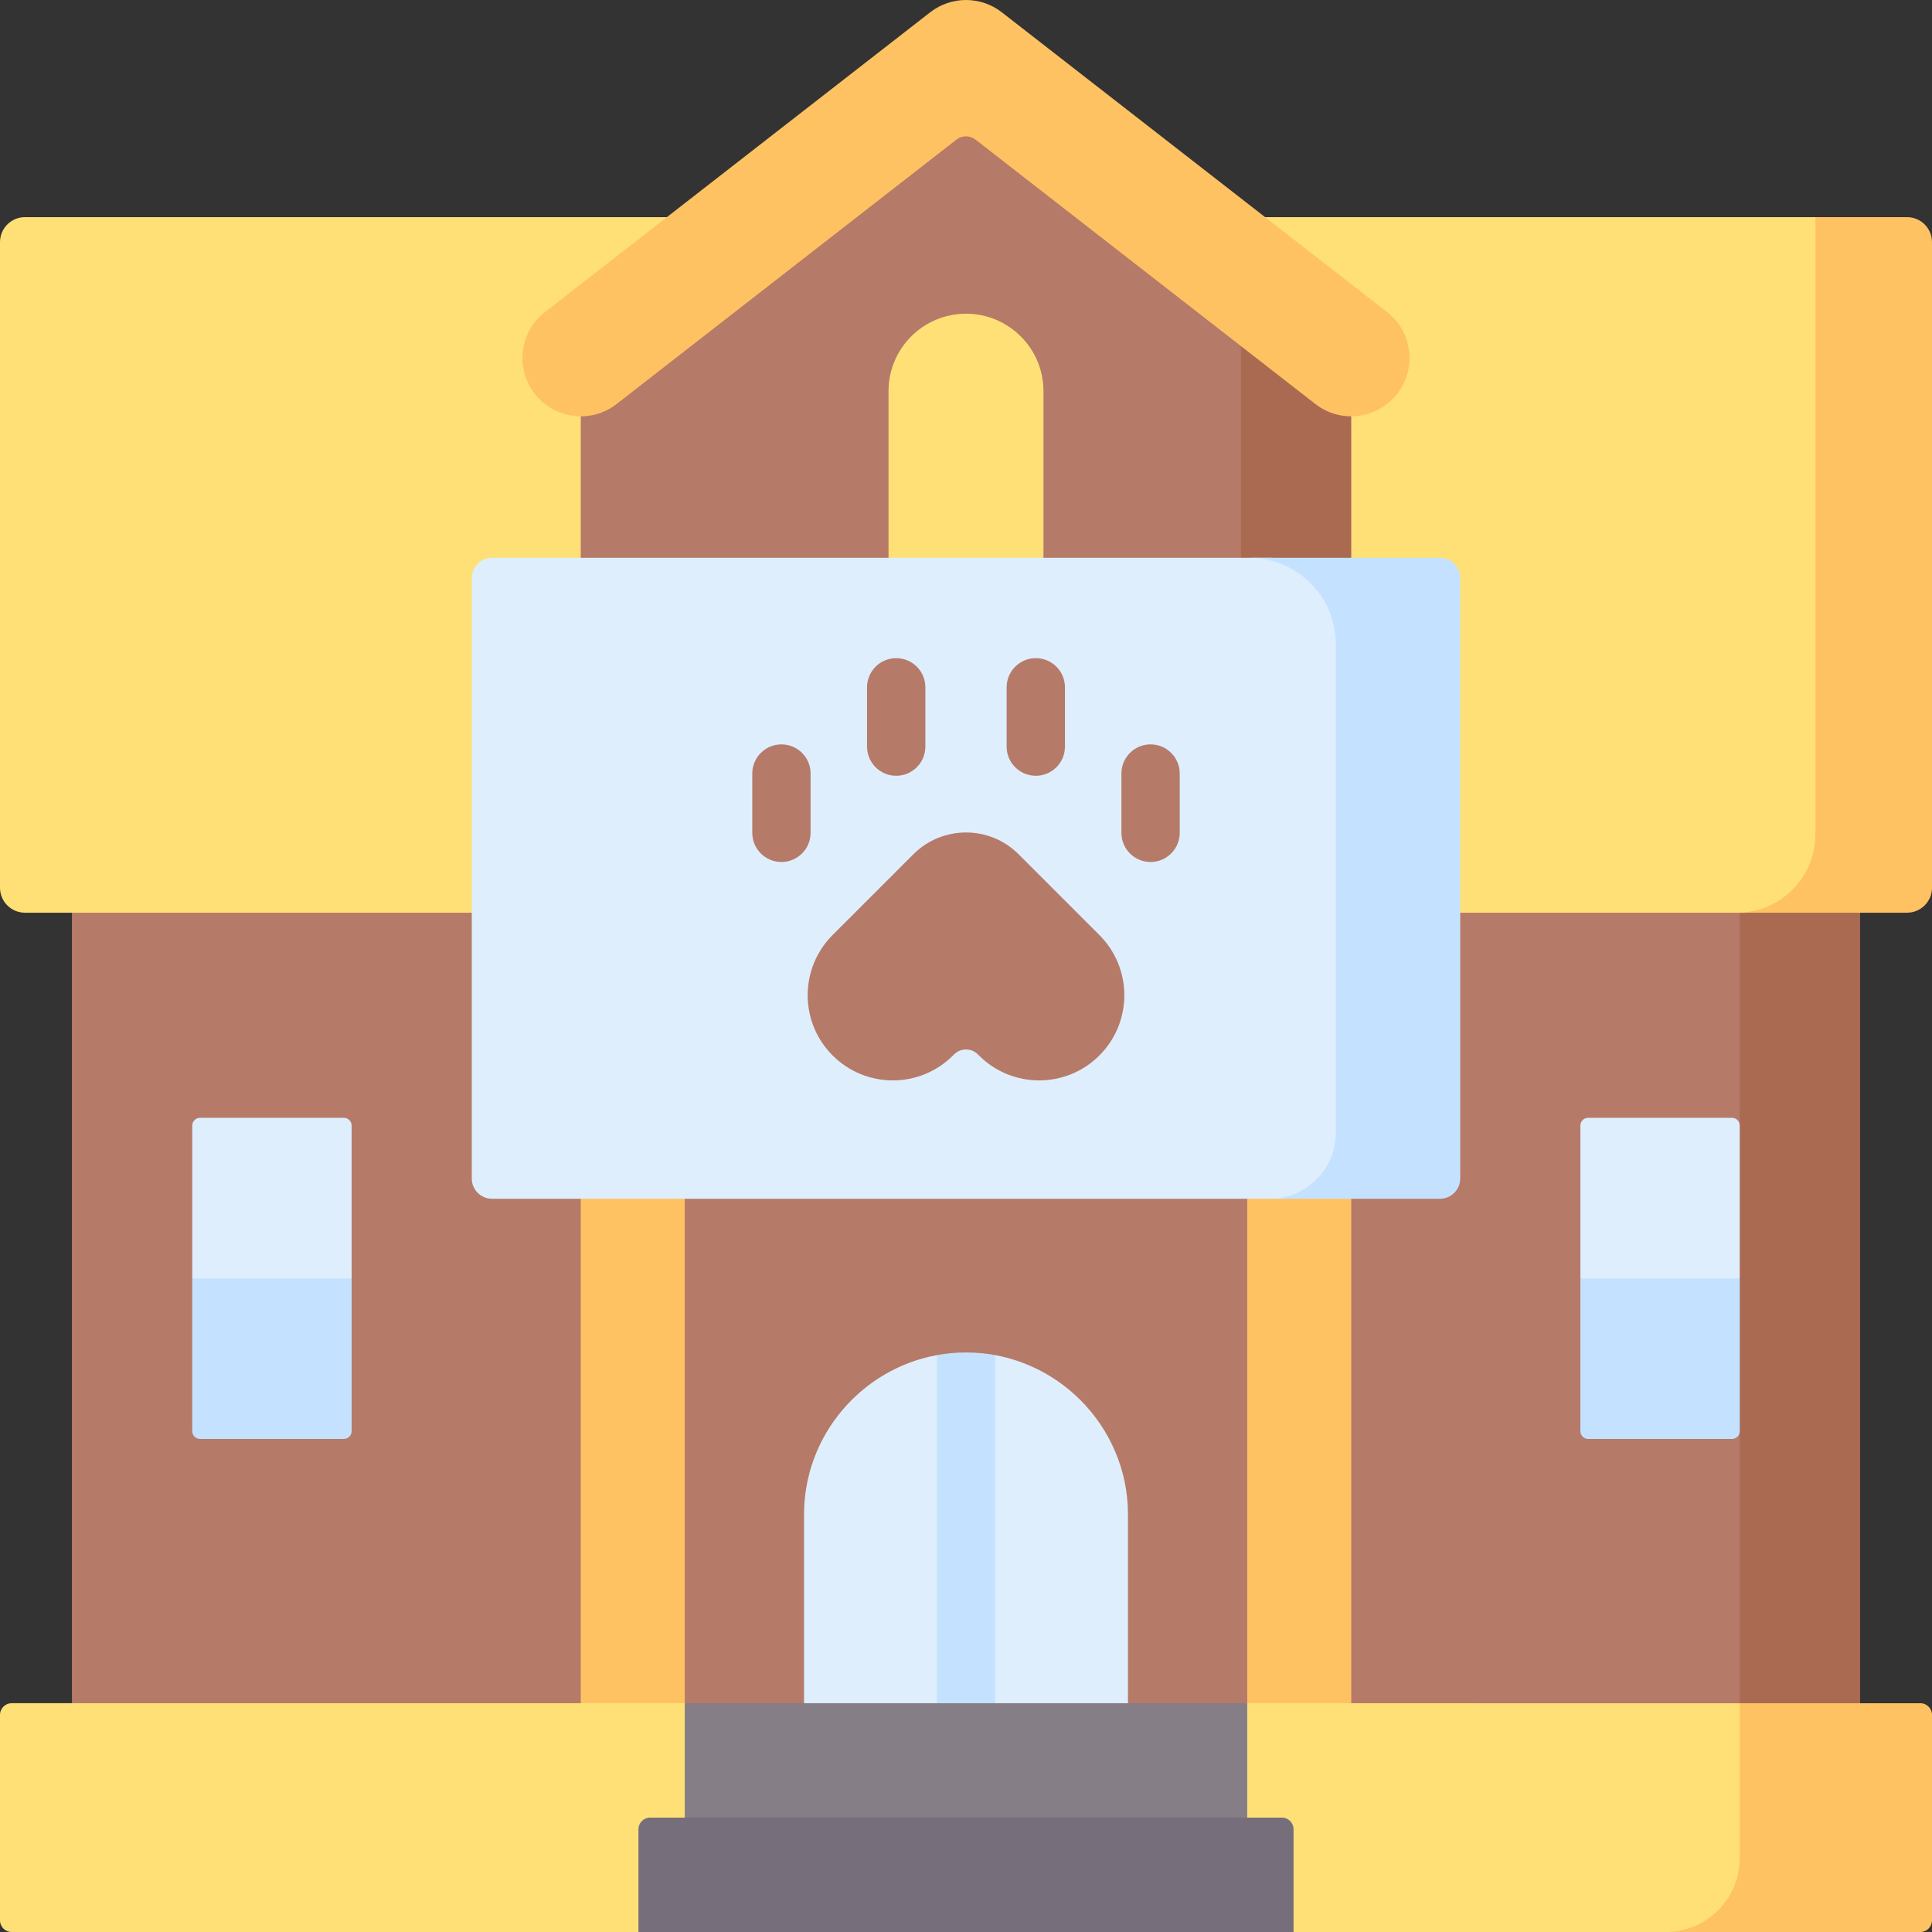
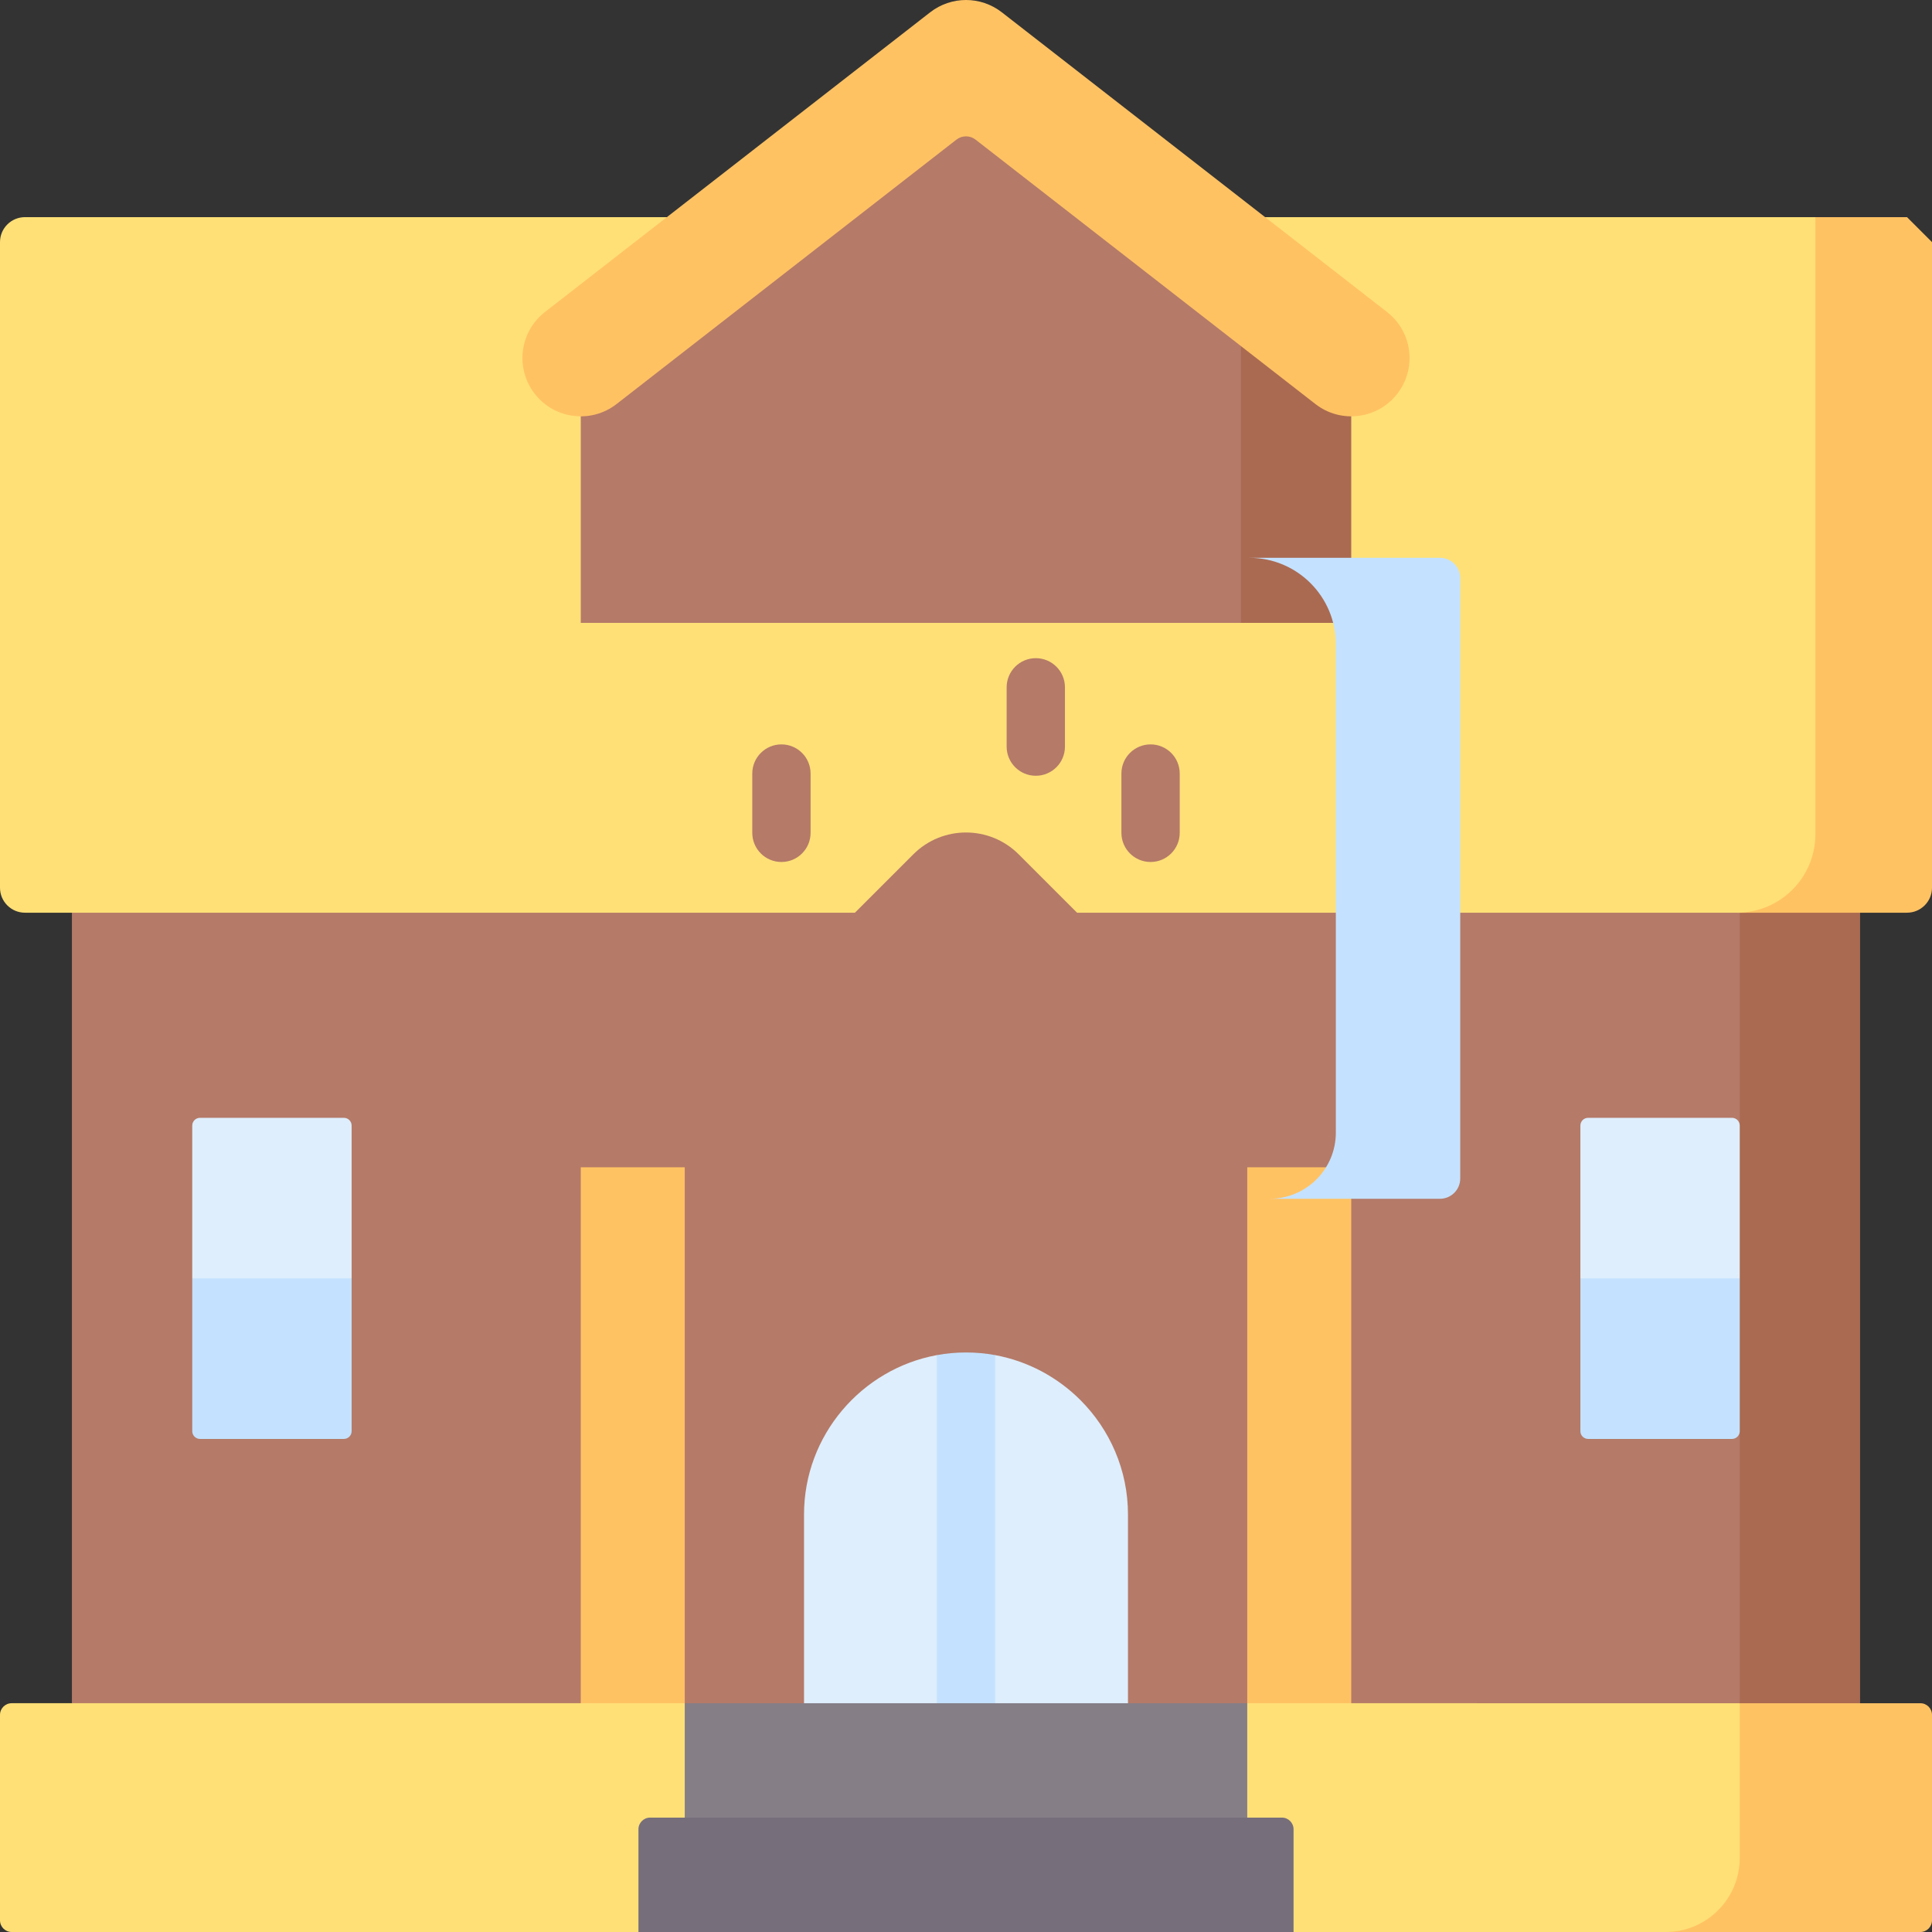
<svg xmlns="http://www.w3.org/2000/svg" id="Capa_1" enable-background="new 0 0 512 512" height="512" viewBox="0 0 512 512" width="512">
  <rect x="0" y="0" width="512" height="512" fill="#333333" stroke="none" />
  <g>
    <g>
      <path d="m480.891 465.362v-229.916l-461.833-2.687v229.916z" fill="#b57a68" />
    </g>
    <g>
      <path d="m492.942 235.448v229.916l-31.895-.186v-85.907l-12.733-40.49 12.733-40.49v-63.028z" fill="#aa6a51" />
    </g>
    <path d="m498.898 238.573-36.065 3.304h-456.212c-3.657 0-6.621-2.964-6.621-6.621v-171.09c0-3.657 2.964-6.621 6.621-6.621h474.474l21.294 2.587c3.657 0 6.621 2.964 6.621 6.621l-3.49 165.2c-.001 3.656-2.965 6.62-6.622 6.62z" fill="#ffe077" />
-     <path d="m512 64.16v171.092c0 3.657-2.967 6.624-6.624 6.624h-45.081c11.487 0 20.799-9.313 20.799-20.799v-163.531h24.281c3.658 0 6.625 2.957 6.625 6.614z" fill="#ffc263" />
+     <path d="m512 64.16v171.092c0 3.657-2.967 6.624-6.624 6.624h-45.081c11.487 0 20.799-9.313 20.799-20.799v-163.531h24.281z" fill="#ffc263" />
    <path d="m256 21.778-102.091 79.427v63.863h188.333v-76.194z" fill="#b57a68" />
    <path d="m358.091 93.919v71.147h-29.23v-89.006z" fill="#aa6a51" />
    <path d="m298.925 401.347v58.372h-85.85v-58.372c0-20.978 15.246-38.561 35.199-42.226l7.726 3.014 7.726-3.014c8.722 1.603 16.544 5.87 22.59 11.909 7.777 7.776 12.609 18.515 12.609 30.317z" fill="#deeefc" />
    <g>
      <g>
        <g>
          <path d="m458.992 381.332h-38.117c-1.138 0-2.06-.922-2.06-2.06v-40.49l21.119-11.988 21.119 11.988v40.49c-.001 1.137-.923 2.06-2.061 2.06z" fill="#c4e2ff" />
          <path d="m461.052 338.781h-42.237v-40.49c0-1.138.922-2.06 2.06-2.06h38.117c1.138 0 2.06.922 2.06 2.06z" fill="#deeefc" />
        </g>
      </g>
      <g>
        <g>
          <path d="m91.125 381.332h-38.117c-1.138 0-2.06-.922-2.06-2.06v-40.49l21.119-11.988 21.119 11.988v40.49c-.001 1.137-.923 2.06-2.061 2.06z" fill="#c4e2ff" />
          <path d="m93.185 338.781h-42.237v-40.49c0-1.138.922-2.06 2.06-2.06h38.117c1.138 0 2.06.922 2.06 2.06z" fill="#deeefc" />
        </g>
      </g>
    </g>
-     <path d="m276.531 103.657v56.285h-41.063v-56.285c0-11.332 9.2-20.521 20.531-20.521 5.666 0 10.796 2.297 14.515 6.016 3.72 3.709 6.017 8.839 6.017 14.505z" fill="#ffe077" />
    <g>
      <path d="m263.726 359.121v100.597h-15.453v-100.597c2.503-.464 5.089-.701 7.726-.701s5.224.237 7.727.701z" fill="#c4e2ff" />
    </g>
    <g>
      <g>
        <path d="m153.909 309.341h27.557v150.378h-27.557z" fill="#ffc263" />
      </g>
      <g>
        <path d="m330.534 309.341h27.557v150.378h-27.557z" fill="#ffc263" />
      </g>
    </g>
    <g>
-       <path d="m382.818 156.487-2.182 152.854c0 2.977-2.411 5.378-5.378 5.378l-34.472 2.968h-210.386c-2.967 0-5.378-2.4-5.378-5.378v-159.101c0-2.967 2.411-5.378 5.378-5.378h206.751l40.29 3.278c2.967.001 5.377 2.412 5.377 5.379z" fill="#deeefc" />
-     </g>
+       </g>
    <g>
      <path d="m386.977 153.208v159.102c0 2.977-2.411 5.378-5.378 5.378h-45.122c9.684 0 17.534-7.85 17.534-17.534v-129.412c0-12.651-10.261-22.911-22.911-22.911h50.5c2.967 0 5.377 2.41 5.377 5.377z" fill="#c4e2ff" />
    </g>
    <g>
      <path d="m220.652 279.706c-8.813-8.813-8.813-23.101 0-31.914l21.393-21.393c7.707-7.707 20.202-7.707 27.909 0l21.393 21.393c8.813 8.813 8.813 23.101 0 31.914-8.813 8.813-23.101 8.813-31.914 0l-.288-.288c-1.737-1.737-4.554-1.737-6.292 0l-.288.288c-8.811 8.813-23.1 8.813-31.913 0z" fill="#b57a68" />
    </g>
    <g>
      <g>
        <path d="m207.087 228.436c-4.267 0-7.726-3.459-7.726-7.726v-15.712c0-4.268 3.459-7.726 7.726-7.726s7.726 3.459 7.726 7.726v15.712c0 4.267-3.459 7.726-7.726 7.726z" fill="#b57a68" />
      </g>
      <g>
-         <path d="m237.503 205.586c-4.267 0-7.726-3.459-7.726-7.726v-15.712c0-4.268 3.459-7.726 7.726-7.726s7.726 3.459 7.726 7.726v15.712c0 4.267-3.459 7.726-7.726 7.726z" fill="#b57a68" />
-       </g>
+         </g>
      <g>
        <path d="m274.497 205.586c-4.267 0-7.726-3.459-7.726-7.726v-15.712c0-4.268 3.459-7.726 7.726-7.726s7.726 3.459 7.726 7.726v15.712c.001 4.267-3.458 7.726-7.726 7.726z" fill="#b57a68" />
      </g>
      <g>
        <path d="m304.913 228.436c-4.267 0-7.726-3.459-7.726-7.726v-15.712c0-4.268 3.459-7.726 7.726-7.726s7.726 3.459 7.726 7.726v15.712c0 4.267-3.459 7.726-7.726 7.726z" fill="#b57a68" />
      </g>
    </g>
    <g>
      <path d="m348.603 107.076c6.735 5.241 16.445 4.028 21.685-2.707 5.24-6.736 4.029-16.445-2.707-21.685l-102.092-79.427c-5.582-4.342-13.396-4.342-18.978 0l-102.092 79.427c-6.736 5.24-7.948 14.949-2.707 21.685 5.24 6.735 14.95 7.949 21.685 2.707l90.072-70.076c1.488-1.158 3.572-1.158 5.061 0z" fill="#ffc263" />
    </g>
    <path d="m504.755 509.838-59.932 2.162h-102.02l-86.803-9.518-86.803 9.518h-166.106c-1.707 0-3.091-1.384-3.091-3.091v-54.447c0-1.707 1.384-3.091 3.091-3.091h178.376l74.533 12.648 74.534-12.646 130.514.001 44.665 2.047c1.707 0 3.091 1.384 3.091 3.091l-.957 50.236c-.001 1.707-1.385 3.09-3.092 3.09z" fill="#ffe077" />
    <path d="m512 454.464v54.445c0 1.71-1.38 3.091-3.091 3.091h-67.477c5.419 0 10.322-2.194 13.866-5.749 3.554-3.544 5.748-8.447 5.748-13.866v-41.012h47.862c1.712.001 3.092 1.381 3.092 3.091z" fill="#ffc263" />
    <path d="m181.466 451.372h149.067v37.234h-149.067z" fill="#857e87" />
    <path d="m342.803 512h-173.606v-27.226c0-1.707 1.384-3.091 3.091-3.091h167.426c1.707 0 3.091 1.384 3.091 3.091v27.226z" fill="#766e7a" />
  </g>
</svg>